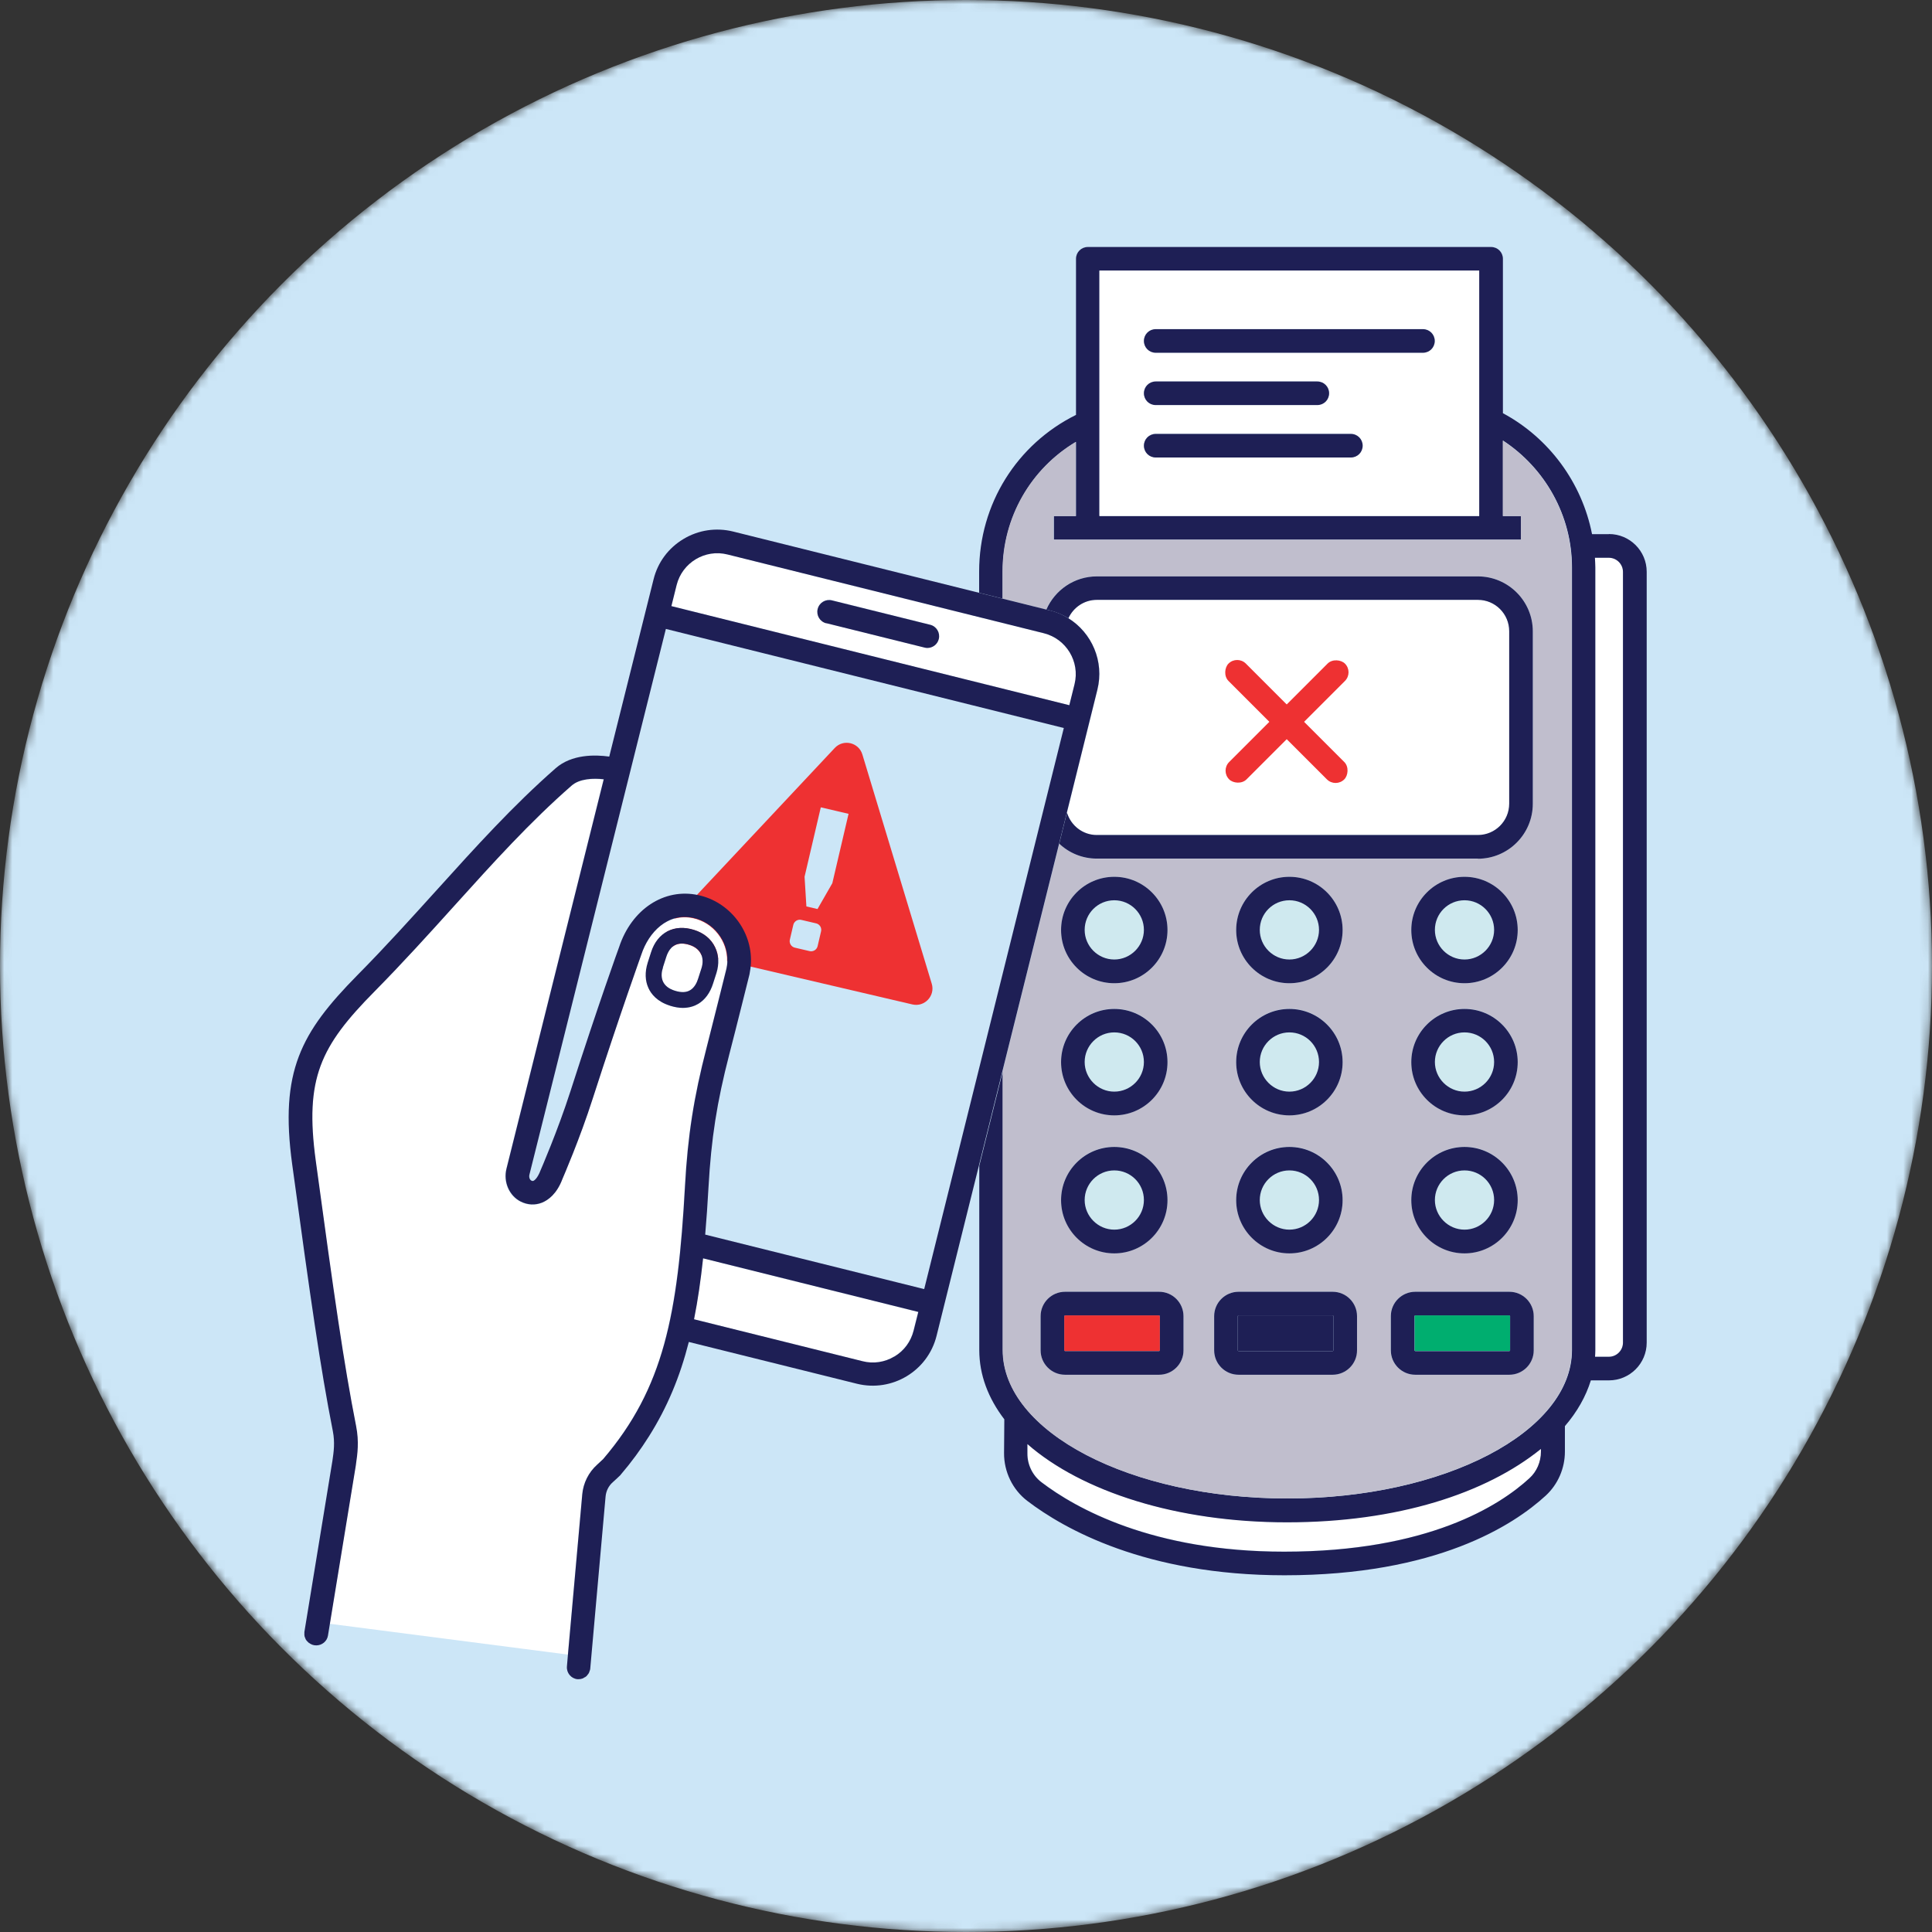
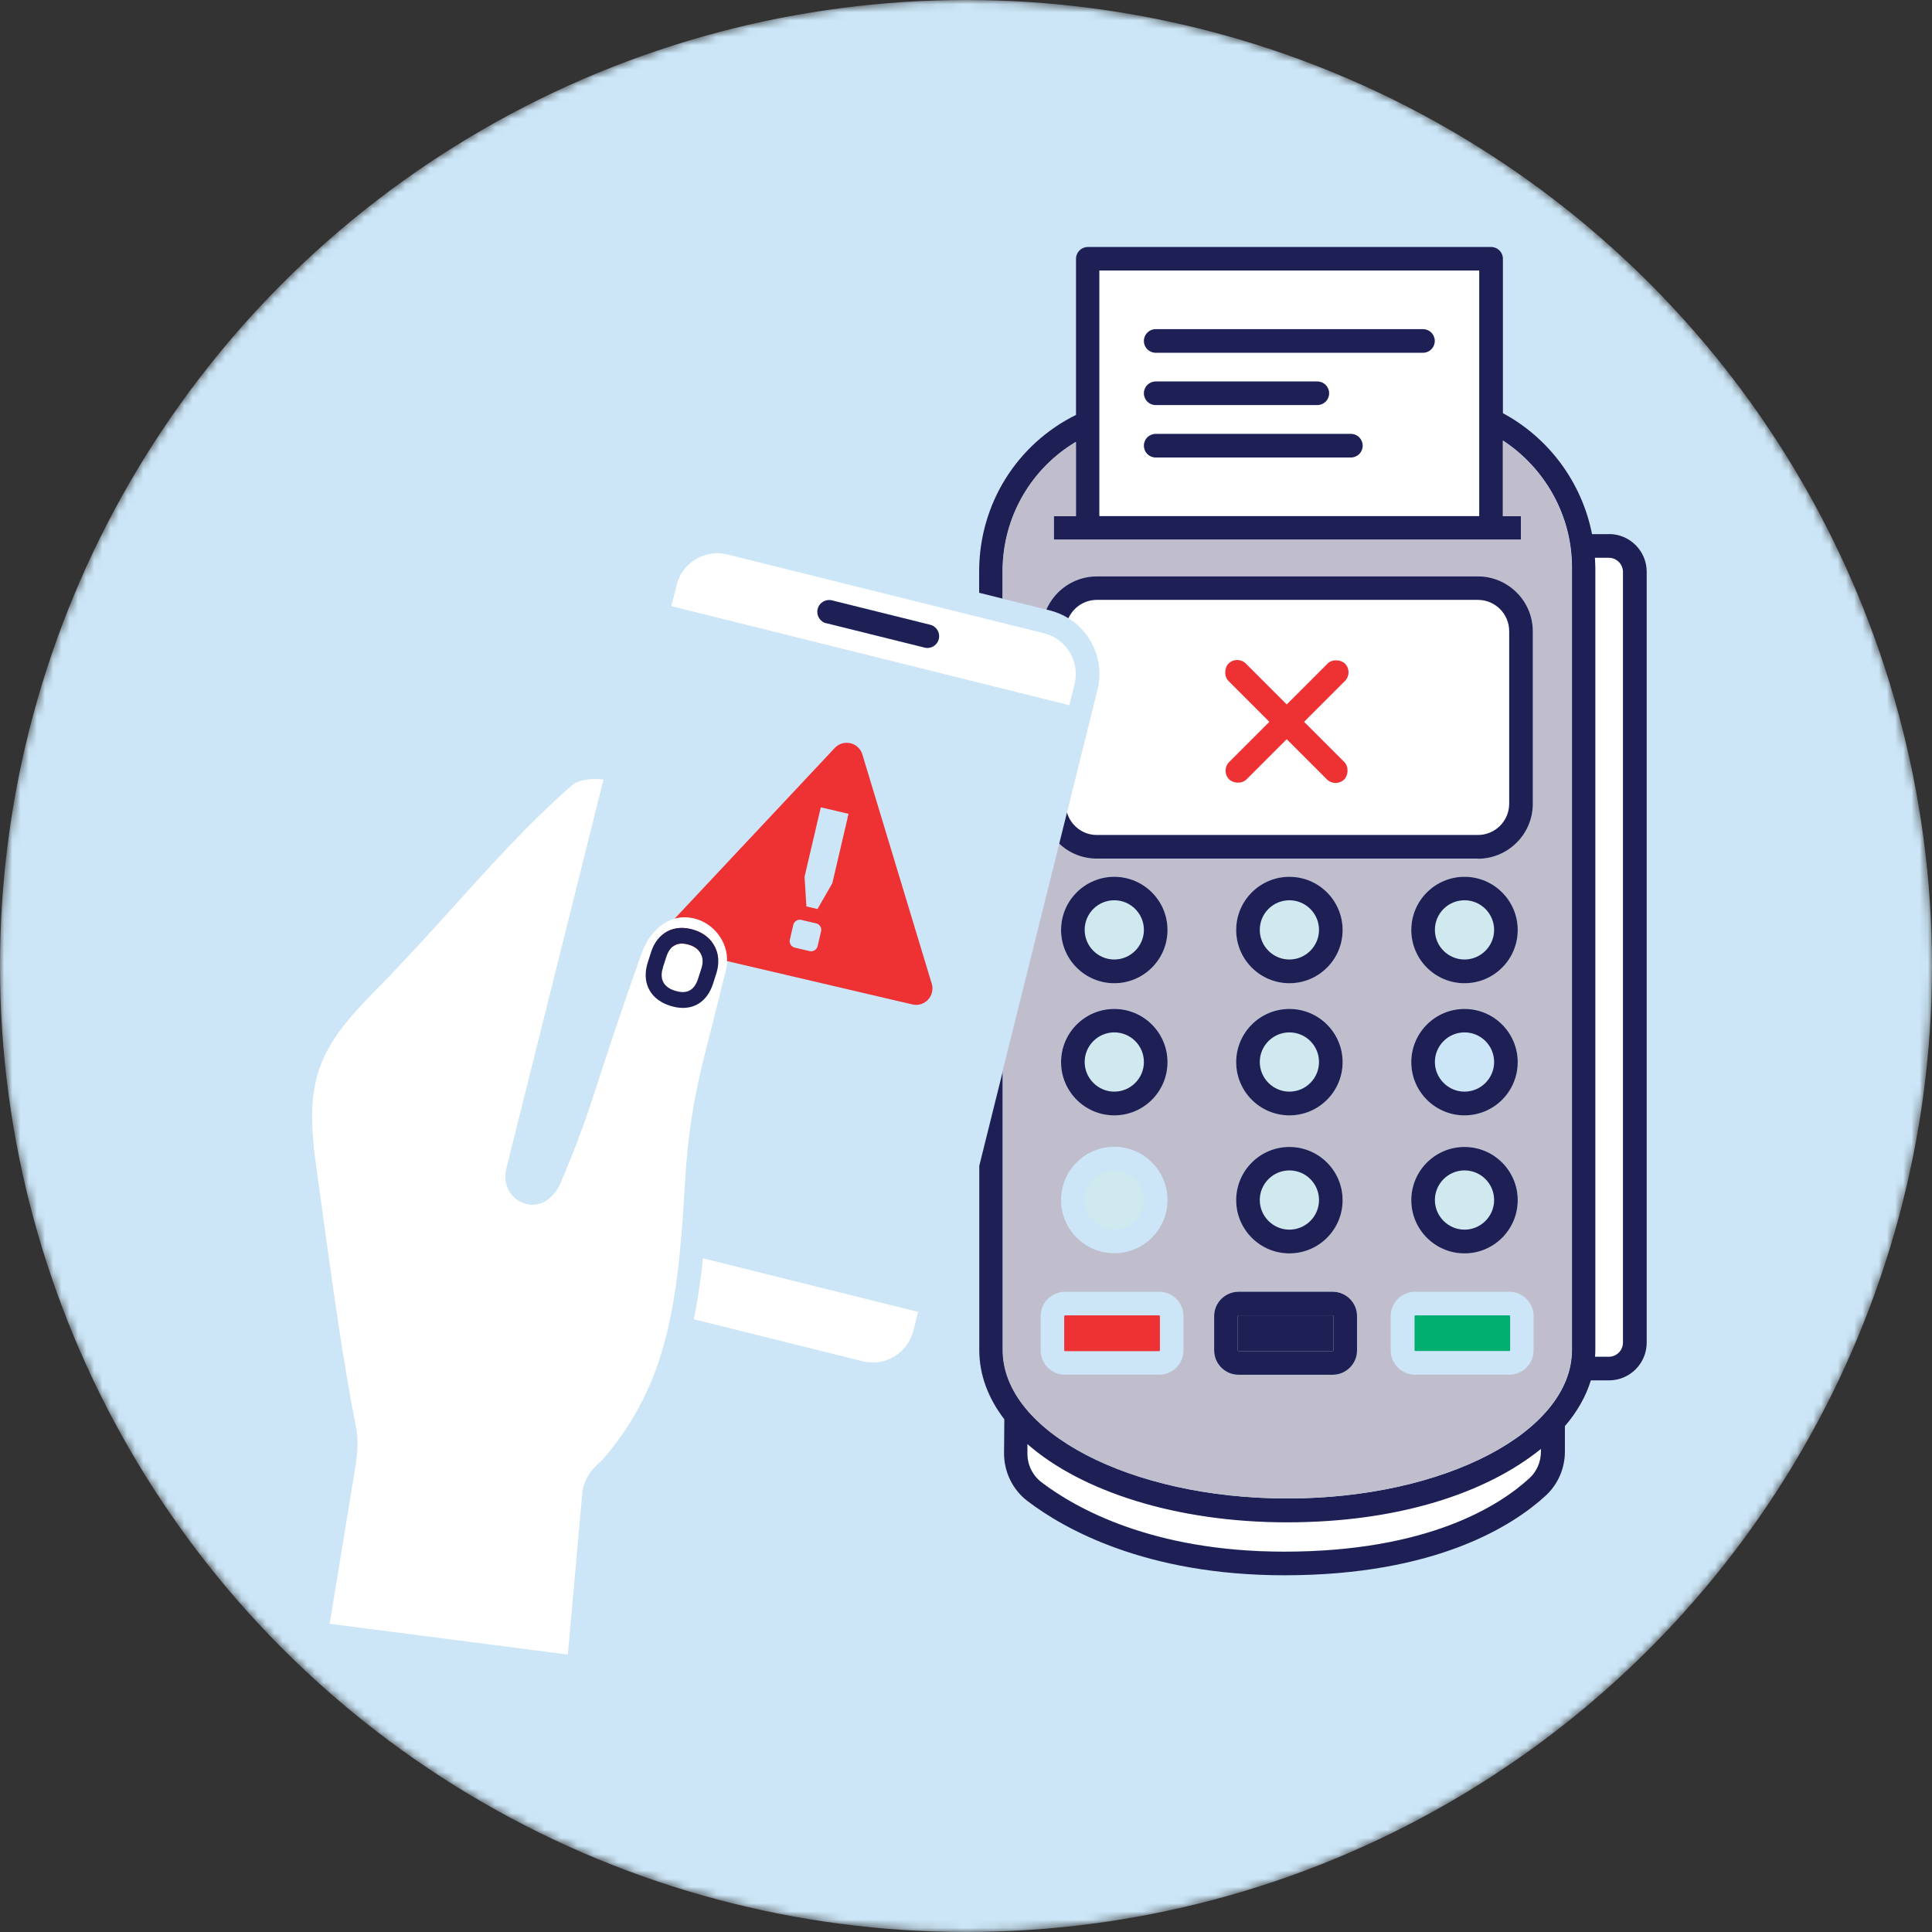
<svg xmlns="http://www.w3.org/2000/svg" width="236" height="236" viewBox="0 0 236 236" fill="none">
  <rect x="0" y="0" width="236" height="236" fill="#333333" stroke="none" />
  <mask id="mask0_302_10253" style="mask-type:alpha" maskUnits="userSpaceOnUse" x="0" y="0" width="236" height="236">
    <circle cx="118" cy="118" r="118" fill="#D9D9D9" />
  </mask>
  <g mask="url(#mask0_302_10253)">
    <circle cx="118" cy="118" r="118" fill="#CCE6F7" />
    <path d="M157.232 185.939C143.75 185.939 132.143 182.177 125.514 176.381C125.514 176.765 125.514 177.149 125.514 177.502C125.514 178.895 126.139 180.208 127.227 181.04C131.39 184.21 140.772 189.526 156.879 189.526C174.475 189.526 183.217 183.906 186.852 180.544C187.748 179.727 188.261 178.542 188.261 177.294V176.957C181.52 182.417 170.264 185.923 157.248 185.923L157.232 185.939Z" fill="white" />
    <path fill-rule="evenodd" clip-rule="evenodd" d="M105.34 92.156C104.894 90.683 103.02 90.245 101.967 91.368L81.947 112.713C80.894 113.836 81.451 115.678 82.95 116.029L111.446 122.694C112.945 123.044 114.262 121.64 113.816 120.167L105.34 92.156ZM101.671 107.889L99.861 111.042L98.504 110.725L98.28 107.096L100.263 98.618L103.654 99.411L101.671 107.889ZM99.887 115.519C99.868 115.634 99.825 115.744 99.76 115.841C99.695 115.938 99.61 116.02 99.511 116.081C99.412 116.143 99.301 116.182 99.185 116.197C99.07 116.212 98.952 116.203 98.841 116.169L97.145 115.772C97.03 115.753 96.921 115.71 96.824 115.645C96.727 115.58 96.645 115.495 96.583 115.396C96.522 115.297 96.482 115.186 96.467 115.071C96.452 114.955 96.462 114.838 96.496 114.726L96.892 113.031C96.911 112.915 96.955 112.806 97.019 112.709C97.084 112.612 97.169 112.53 97.268 112.469C97.367 112.407 97.478 112.367 97.594 112.352C97.709 112.337 97.827 112.347 97.938 112.381L99.634 112.778C99.749 112.797 99.859 112.84 99.956 112.905C100.052 112.97 100.134 113.054 100.196 113.153C100.257 113.252 100.297 113.363 100.312 113.479C100.327 113.595 100.317 113.712 100.283 113.824L99.887 115.519Z" fill="#EE3132" />
    <path d="M71.092 182.595C71.22 181.186 71.861 179.889 72.917 178.944C73.206 178.672 73.494 178.416 73.654 178.256C81.067 169.578 82.78 160.58 83.645 144.905C83.981 138.789 84.717 134.066 86.27 128.062C87.039 125.132 88.704 118.375 88.704 118.375C88.752 118.119 88.8 117.783 88.816 117.463C88.912 114.981 87.119 112.691 84.669 112.163C81.531 111.491 79.21 113.924 78.313 116.63C78.281 116.742 75.767 123.659 72.389 134.178C70.772 139.173 68.755 143.832 68.674 144.041C67.986 145.882 66.929 146.65 66.177 146.939C65.344 147.275 64.416 147.227 63.583 146.81C62.158 146.106 61.422 144.409 61.838 142.792L73.718 95.224C72.453 95.079 70.772 95.127 69.779 96.008C64.704 100.459 60.221 105.406 55.482 110.658C52.392 114.084 49.189 117.623 45.699 121.161C39.118 127.822 37.165 131.744 38.542 141.831C40.8 158.434 41.952 166.52 43.474 174.253C43.842 176.126 43.618 177.631 43.458 178.848L43.425 179.088L40.271 198.349L69.363 202.112L71.108 182.595H71.092ZM79.13 117.623L79.546 116.326C80.314 113.908 82.364 112.835 84.797 113.604C85.982 113.972 86.879 114.709 87.359 115.717C87.807 116.646 87.871 117.767 87.535 118.856L87.119 120.152C86.767 121.273 86.142 122.138 85.31 122.634C84.877 122.89 84.253 123.13 83.421 123.13C82.972 123.13 82.46 123.05 81.883 122.874C80.298 122.378 79.578 121.433 79.258 120.729C78.841 119.816 78.809 118.743 79.162 117.639L79.13 117.623Z" fill="white" />
    <path d="M71.621 204.803C71.541 204.883 71.445 204.931 71.332 204.979C71.429 204.931 71.525 204.883 71.621 204.803Z" fill="#EE332E" />
    <path d="M37.534 200.559C37.534 200.559 37.469 200.494 37.437 200.461C37.469 200.494 37.502 200.526 37.534 200.559Z" fill="#EE332E" />
    <path d="M37.742 200.737C37.742 200.737 37.662 200.689 37.63 200.657C37.662 200.689 37.694 200.721 37.742 200.737Z" fill="#EE332E" />
    <path d="M38.239 200.974C38.239 200.974 38.142 200.958 38.11 200.942C38.158 200.942 38.19 200.958 38.239 200.974Z" fill="#EE332E" />
    <path d="M72.101 203.922V203.89C72.101 204.002 72.053 204.082 72.02 204.178C72.053 204.098 72.085 204.018 72.101 203.922Z" fill="#EE332E" />
    <path d="M37.982 200.879C37.982 200.879 37.902 200.847 37.853 200.815C37.886 200.831 37.934 200.863 37.982 200.879Z" fill="#EE332E" />
    <path d="M37.245 200.079C37.245 200.079 37.213 199.998 37.197 199.95C37.197 199.998 37.229 200.03 37.245 200.079Z" fill="#EE332E" />
    <path d="M37.181 199.804C37.181 199.804 37.181 199.724 37.165 199.676C37.165 199.724 37.165 199.756 37.181 199.804Z" fill="#EE332E" />
    <path d="M37.373 200.335C37.373 200.335 37.325 200.254 37.309 200.222C37.325 200.27 37.357 200.303 37.373 200.335Z" fill="#EE332E" />
    <path d="M196.522 68.132H194.825C194.841 68.516 194.873 68.916 194.873 69.3V164.901C194.873 165.173 194.857 165.445 194.841 165.718H196.522C197.466 165.718 198.251 164.949 198.251 163.988V69.845C198.251 68.9 197.483 68.116 196.522 68.116V68.132Z" fill="white" />
    <path d="M196.522 65.251H194.473C193.24 58.959 189.221 53.499 183.585 50.473V31.613C183.585 30.812 182.945 30.172 182.144 30.172H132.879C132.078 30.172 131.438 30.812 131.438 31.613V50.681C124.233 54.252 119.606 61.553 119.606 69.814V72.408L122.488 73.129V69.814C122.488 63.186 125.946 57.262 131.438 53.98V63.042H128.732V65.924H185.811V63.042H183.601V53.82C188.725 57.182 192.023 62.962 192.023 69.302V164.903C192.023 174.909 176.428 183.043 157.263 183.043C138.098 183.043 122.504 174.909 122.504 164.903V130.816L119.622 142.408V164.919C119.622 167.945 120.711 170.795 122.68 173.372C122.68 174.893 122.648 176.27 122.648 177.487C122.632 179.777 123.689 181.97 125.498 183.347C129.949 186.741 139.94 192.425 156.895 192.425C175.468 192.425 184.866 186.325 188.821 182.691C190.31 181.314 191.158 179.36 191.158 177.311V174.205C192.647 172.476 193.72 170.587 194.328 168.617H196.538C199.084 168.617 201.149 166.552 201.149 164.006V69.847C201.149 67.301 199.084 65.235 196.538 65.235L196.522 65.251ZM198.251 164.006C198.251 164.951 197.483 165.735 196.522 165.735H194.841C194.857 165.463 194.873 165.191 194.873 164.919V69.302C194.873 68.902 194.841 68.518 194.825 68.133H196.522C197.467 68.133 198.251 68.902 198.251 69.862V164.006ZM134.304 63.042V33.054H180.687V63.026H134.304V63.042ZM186.835 180.561C183.201 183.908 174.459 189.543 156.863 189.543C140.772 189.543 131.374 184.228 127.211 181.058C126.122 180.225 125.482 178.912 125.498 177.519C125.498 177.167 125.498 176.783 125.498 176.398C132.126 182.194 143.734 185.957 157.215 185.957C170.697 185.957 181.504 182.435 188.228 176.991V177.327C188.228 178.576 187.716 179.761 186.819 180.577L186.835 180.561Z" fill="#1E1F55" />
    <path d="M133.984 70.405H180.527C184.226 70.405 187.236 73.415 187.236 77.114V98.184C187.236 101.882 184.226 104.892 180.527 104.892H133.984C132.207 104.892 130.59 104.188 129.389 103.067L122.472 130.814V164.901C122.472 174.908 138.067 183.041 157.232 183.041C176.397 183.041 191.991 174.908 191.991 164.901V69.3C191.991 62.96 188.709 57.164 183.569 53.818V63.04H185.779V64.481V65.922H128.7V63.04H131.406V53.978C125.914 57.26 122.456 63.184 122.456 69.813V73.127L127.804 74.456C128.828 72.07 131.214 70.405 133.968 70.405H133.984ZM178.894 107.102C182.481 107.102 185.395 110.016 185.395 113.602C185.395 117.189 182.481 120.103 178.894 120.103C175.308 120.103 172.394 117.189 172.394 113.602C172.394 110.016 175.308 107.102 178.894 107.102ZM178.894 123.225C182.481 123.225 185.395 126.139 185.395 129.725C185.395 133.312 182.481 136.225 178.894 136.225C175.308 136.225 172.394 133.312 172.394 129.725C172.394 126.139 175.308 123.225 178.894 123.225ZM178.894 140.084C182.481 140.084 185.395 142.998 185.395 146.584C185.395 150.171 182.481 153.085 178.894 153.085C175.308 153.085 172.394 150.171 172.394 146.584C172.394 142.998 175.308 140.084 178.894 140.084ZM157.504 107.102C161.09 107.102 164.004 110.016 164.004 113.602C164.004 117.189 161.09 120.103 157.504 120.103C153.917 120.103 151.003 117.189 151.003 113.602C151.003 110.016 153.917 107.102 157.504 107.102ZM157.504 123.225C161.09 123.225 164.004 126.139 164.004 129.725C164.004 133.312 161.09 136.225 157.504 136.225C153.917 136.225 151.003 133.312 151.003 129.725C151.003 126.139 153.917 123.225 157.504 123.225ZM157.504 140.084C161.09 140.084 164.004 142.998 164.004 146.584C164.004 150.171 161.09 153.085 157.504 153.085C153.917 153.085 151.003 150.171 151.003 146.584C151.003 142.998 153.917 140.084 157.504 140.084ZM136.113 107.102C139.7 107.102 142.614 110.016 142.614 113.602C142.614 117.189 139.7 120.103 136.113 120.103C132.527 120.103 129.613 117.189 129.613 113.602C129.613 110.016 132.527 107.102 136.113 107.102ZM136.113 123.225C139.7 123.225 142.614 126.139 142.614 129.725C142.614 133.312 139.7 136.225 136.113 136.225C132.527 136.225 129.613 133.312 129.613 129.725C129.613 126.139 132.527 123.225 136.113 123.225ZM136.113 140.084C139.7 140.084 142.614 142.998 142.614 146.584C142.614 150.171 139.7 153.085 136.113 153.085C132.527 153.085 129.613 150.171 129.613 146.584C129.613 142.998 132.527 140.084 136.113 140.084ZM144.567 164.949C144.567 166.582 143.238 167.927 141.589 167.927H130.093C128.46 167.927 127.115 166.598 127.115 164.949V160.77C127.115 159.137 128.444 157.792 130.093 157.792H141.589C143.222 157.792 144.567 159.121 144.567 160.77V164.949ZM165.749 164.949C165.749 166.582 164.42 167.927 162.771 167.927H151.276C149.642 167.927 148.298 166.598 148.298 164.949V160.77C148.298 159.137 149.626 157.792 151.276 157.792H162.771C164.404 157.792 165.749 159.121 165.749 160.77V164.949ZM187.332 164.949C187.332 166.582 186.003 167.927 184.354 167.927H172.858C171.225 167.927 169.88 166.598 169.88 164.949V160.77C169.88 159.137 171.209 157.792 172.858 157.792H184.354C185.987 157.792 187.332 159.121 187.332 160.77V164.949Z" fill="#C0BECD" />
    <path d="M184.37 160.678H172.89C172.837 160.678 172.794 160.721 172.794 160.774V164.937C172.794 164.99 172.837 165.033 172.89 165.033H184.37C184.423 165.033 184.466 164.99 184.466 164.937V160.774C184.466 160.721 184.423 160.678 184.37 160.678Z" fill="#00AE6F" />
-     <path d="M184.37 157.794H172.874C171.241 157.794 169.896 159.123 169.896 160.772V164.951C169.896 166.584 171.225 167.929 172.874 167.929H184.37C186.003 167.929 187.348 166.6 187.348 164.951V160.772C187.348 159.139 186.019 157.794 184.37 157.794ZM184.466 164.951C184.466 164.951 184.434 165.047 184.37 165.047H172.874C172.874 165.047 172.778 164.999 172.778 164.951V160.772C172.778 160.772 172.81 160.676 172.874 160.676H184.37C184.37 160.676 184.466 160.708 184.466 160.772V164.951Z" fill="#1E1F55" />
    <path d="M151.291 160.678H162.787C162.787 160.678 162.883 160.71 162.883 160.774V164.953C162.883 164.953 162.851 165.049 162.787 165.049H151.291C151.291 165.049 151.195 165.017 151.195 164.953V160.774C151.195 160.774 151.227 160.678 151.291 160.678Z" fill="#1E1F55" />
    <path d="M162.787 157.794H151.291C149.658 157.794 148.313 159.123 148.313 160.772V164.951C148.313 166.584 149.642 167.929 151.291 167.929H162.787C164.42 167.929 165.765 166.6 165.765 164.951V160.772C165.765 159.139 164.436 157.794 162.787 157.794ZM162.883 164.951C162.883 164.951 162.835 165.047 162.787 165.047H151.291C151.291 165.047 151.195 164.999 151.195 164.951V160.772C151.195 160.772 151.243 160.676 151.291 160.676H162.787C162.787 160.676 162.883 160.708 162.883 160.772V164.951Z" fill="#1E1F55" />
    <path d="M130.094 160.678H141.589C141.589 160.678 141.685 160.71 141.685 160.774V164.953C141.685 164.953 141.653 165.049 141.589 165.049H130.094C130.094 165.049 129.998 165.017 129.998 164.953V160.774C129.998 160.774 130.03 160.678 130.094 160.678Z" fill="#EE3132" />
-     <path d="M141.589 157.794H130.093C128.46 157.794 127.115 159.123 127.115 160.772V164.951C127.115 166.584 128.444 167.929 130.093 167.929H141.589C143.222 167.929 144.567 166.6 144.567 164.951V160.772C144.567 159.139 143.238 157.794 141.589 157.794ZM141.685 164.951C141.685 164.951 141.637 165.047 141.589 165.047H130.093C130.093 165.047 129.997 164.999 129.997 164.951V160.772C129.997 160.772 130.045 160.676 130.093 160.676H141.589C141.589 160.676 141.685 160.708 141.685 160.772V164.951Z" fill="#1E1F55" />
    <path d="M178.894 117.221C180.896 117.221 182.513 115.604 182.513 113.603C182.513 111.601 180.88 109.984 178.894 109.984C176.909 109.984 175.276 111.617 175.276 113.603C175.276 115.588 176.893 117.221 178.894 117.221Z" fill="#CFE9EF" />
    <path d="M178.894 120.105C182.48 120.105 185.394 117.191 185.394 113.605C185.394 110.018 182.48 107.104 178.894 107.104C175.308 107.104 172.394 110.018 172.394 113.605C172.394 117.191 175.308 120.105 178.894 120.105ZM178.894 109.97C180.895 109.97 182.512 111.603 182.512 113.589C182.512 115.574 180.879 117.207 178.894 117.207C176.909 117.207 175.276 115.59 175.276 113.589C175.276 111.587 176.893 109.97 178.894 109.97Z" fill="#1E1F55" />
    <path d="M157.504 117.221C159.505 117.221 161.122 115.604 161.122 113.603C161.122 111.601 159.489 109.984 157.504 109.984C155.518 109.984 153.885 111.617 153.885 113.603C153.885 115.588 155.502 117.221 157.504 117.221Z" fill="#CFE9EF" />
    <path d="M157.504 120.105C161.09 120.105 164.004 117.191 164.004 113.605C164.004 110.018 161.09 107.104 157.504 107.104C153.917 107.104 151.003 110.018 151.003 113.605C151.003 117.191 153.917 120.105 157.504 120.105ZM157.504 109.97C159.505 109.97 161.122 111.603 161.122 113.589C161.122 115.574 159.489 117.207 157.504 117.207C155.518 117.207 153.885 115.59 153.885 113.589C153.885 111.587 155.502 109.97 157.504 109.97Z" fill="#1E1F55" />
    <path d="M136.113 117.221C138.114 117.221 139.732 115.604 139.732 113.603C139.732 111.601 138.098 109.984 136.113 109.984C134.128 109.984 132.495 111.617 132.495 113.603C132.495 115.588 134.112 117.221 136.113 117.221Z" fill="#CFE9EF" />
    <path d="M136.113 120.105C139.7 120.105 142.614 117.191 142.614 113.605C142.614 110.018 139.7 107.104 136.113 107.104C132.527 107.104 129.613 110.018 129.613 113.605C129.613 117.191 132.527 120.105 136.113 120.105ZM136.113 109.97C138.115 109.97 139.732 111.603 139.732 113.589C139.732 115.574 138.099 117.207 136.113 117.207C134.128 117.207 132.495 115.59 132.495 113.589C132.495 111.587 134.112 109.97 136.113 109.97Z" fill="#1E1F55" />
-     <path d="M178.894 133.347C180.896 133.347 182.513 131.714 182.513 129.729C182.513 127.743 180.88 126.11 178.894 126.11C176.909 126.11 175.276 127.727 175.276 129.729C175.276 131.73 176.893 133.347 178.894 133.347Z" fill="#CFE9EF" />
    <path d="M178.894 136.245C182.48 136.245 185.394 133.331 185.394 129.744C185.394 126.158 182.48 123.244 178.894 123.244C175.308 123.244 172.394 126.158 172.394 129.744C172.394 133.331 175.308 136.245 178.894 136.245ZM178.894 126.11C180.895 126.11 182.512 127.727 182.512 129.728C182.512 131.729 180.879 133.347 178.894 133.347C176.909 133.347 175.276 131.713 175.276 129.728C175.276 127.743 176.893 126.11 178.894 126.11Z" fill="#1E1F55" />
    <path d="M157.504 133.347C159.505 133.347 161.122 131.714 161.122 129.729C161.122 127.743 159.489 126.11 157.504 126.11C155.518 126.11 153.885 127.727 153.885 129.729C153.885 131.73 155.502 133.347 157.504 133.347Z" fill="#CFE9EF" />
    <path d="M157.504 136.245C161.09 136.245 164.004 133.331 164.004 129.744C164.004 126.158 161.09 123.244 157.504 123.244C153.917 123.244 151.003 126.158 151.003 129.744C151.003 133.331 153.917 136.245 157.504 136.245ZM157.504 126.11C159.505 126.11 161.122 127.727 161.122 129.728C161.122 131.729 159.489 133.347 157.504 133.347C155.518 133.347 153.885 131.713 153.885 129.728C153.885 127.743 155.502 126.11 157.504 126.11Z" fill="#1E1F55" />
    <path d="M136.113 133.347C138.114 133.347 139.732 131.714 139.732 129.729C139.732 127.743 138.098 126.11 136.113 126.11C134.128 126.11 132.495 127.727 132.495 129.729C132.495 131.73 134.112 133.347 136.113 133.347Z" fill="#CFE9EF" />
    <path d="M136.113 136.245C139.7 136.245 142.614 133.331 142.614 129.744C142.614 126.158 139.7 123.244 136.113 123.244C132.527 123.244 129.613 126.158 129.613 129.744C129.613 133.331 132.527 136.245 136.113 136.245ZM136.113 126.11C138.115 126.11 139.732 127.727 139.732 129.728C139.732 131.729 138.099 133.347 136.113 133.347C134.128 133.347 132.495 131.713 132.495 129.728C132.495 127.743 134.112 126.11 136.113 126.11Z" fill="#1E1F55" />
    <path d="M178.894 150.204C180.896 150.204 182.513 148.571 182.513 146.586C182.513 144.601 180.88 142.967 178.894 142.967C176.909 142.967 175.276 144.585 175.276 146.586C175.276 148.587 176.893 150.204 178.894 150.204Z" fill="#CFE9EF" />
    <path d="M178.894 153.104C182.48 153.104 185.394 150.19 185.394 146.603C185.394 143.017 182.48 140.103 178.894 140.103C175.308 140.103 172.394 143.017 172.394 146.603C172.394 150.19 175.308 153.104 178.894 153.104ZM178.894 142.969C180.895 142.969 182.512 144.586 182.512 146.587C182.512 148.589 180.879 150.206 178.894 150.206C176.909 150.206 175.276 148.573 175.276 146.587C175.276 144.602 176.893 142.969 178.894 142.969Z" fill="#1E1F55" />
    <path d="M157.504 150.204C159.505 150.204 161.122 148.571 161.122 146.586C161.122 144.601 159.489 142.967 157.504 142.967C155.518 142.967 153.885 144.585 153.885 146.586C153.885 148.587 155.502 150.204 157.504 150.204Z" fill="#CFE9EF" />
    <path d="M157.504 153.104C161.09 153.104 164.004 150.19 164.004 146.603C164.004 143.017 161.09 140.103 157.504 140.103C153.917 140.103 151.003 143.017 151.003 146.603C151.003 150.19 153.917 153.104 157.504 153.104ZM157.504 142.969C159.505 142.969 161.122 144.586 161.122 146.587C161.122 148.589 159.489 150.206 157.504 150.206C155.518 150.206 153.885 148.573 153.885 146.587C153.885 144.602 155.502 142.969 157.504 142.969Z" fill="#1E1F55" />
    <path d="M136.113 150.204C138.114 150.204 139.732 148.571 139.732 146.586C139.732 144.601 138.098 142.967 136.113 142.967C134.128 142.967 132.495 144.585 132.495 146.586C132.495 148.587 134.112 150.204 136.113 150.204Z" fill="#CFE9EF" />
-     <path d="M136.113 153.104C139.7 153.104 142.614 150.19 142.614 146.603C142.614 143.017 139.7 140.103 136.113 140.103C132.527 140.103 129.613 143.017 129.613 146.603C129.613 150.19 132.527 153.104 136.113 153.104ZM136.113 142.969C138.115 142.969 139.732 144.586 139.732 146.587C139.732 148.589 138.099 150.206 136.113 150.206C134.128 150.206 132.495 148.573 132.495 146.587C132.495 144.602 134.112 142.969 136.113 142.969Z" fill="#1E1F55" />
    <path d="M180.687 33.054H134.304V63.026H180.687V33.054ZM162.355 48.04C162.355 48.84 161.714 49.481 160.914 49.481H141.172C140.372 49.481 139.731 48.84 139.731 48.04C139.731 47.239 140.372 46.599 141.172 46.599H160.914C161.714 46.599 162.355 47.239 162.355 48.04ZM141.172 40.194H173.818C174.619 40.194 175.259 40.835 175.259 41.635C175.259 42.436 174.619 43.076 173.818 43.076H141.172C140.372 43.076 139.731 42.436 139.731 41.635C139.731 40.835 140.372 40.194 141.172 40.194ZM165.012 55.869H141.172C140.372 55.869 139.731 55.229 139.731 54.428C139.731 53.627 140.372 52.987 141.172 52.987H165.012C165.813 52.987 166.453 53.627 166.453 54.428C166.453 55.229 165.813 55.869 165.012 55.869Z" fill="white" />
    <path d="M141.173 43.091H173.819C174.62 43.091 175.26 42.451 175.26 41.65C175.26 40.849 174.62 40.209 173.819 40.209H141.173C140.372 40.209 139.732 40.849 139.732 41.65C139.732 42.451 140.372 43.091 141.173 43.091Z" fill="#1E1F55" />
    <path d="M141.173 46.599C140.372 46.599 139.732 47.239 139.732 48.039C139.732 48.84 140.372 49.48 141.173 49.48H160.914C161.715 49.48 162.355 48.84 162.355 48.039C162.355 47.239 161.715 46.599 160.914 46.599H141.173Z" fill="#1E1F55" />
    <path d="M165.013 53.003H141.173C140.372 53.003 139.732 53.644 139.732 54.444C139.732 55.245 140.372 55.885 141.173 55.885H165.013C165.814 55.885 166.454 55.245 166.454 54.444C166.454 53.644 165.814 53.003 165.013 53.003Z" fill="#1E1F55" />
    <path d="M133.983 101.995H180.527C182.64 101.995 184.354 100.282 184.354 98.168V77.098C184.354 74.985 182.64 73.272 180.527 73.272H133.983C132.446 73.272 131.118 74.184 130.509 75.513C133.391 77.306 134.928 80.797 134.064 84.255L130.333 99.273C130.813 100.842 132.254 102.011 133.983 102.011V101.995Z" fill="white" />
    <path d="M180.527 104.897C184.225 104.897 187.236 101.887 187.236 98.188V77.118C187.236 73.419 184.225 70.409 180.527 70.409H133.984C131.23 70.409 128.86 72.074 127.819 74.46L128.22 74.556C129.052 74.764 129.821 75.1 130.509 75.517C131.118 74.204 132.43 73.275 133.984 73.275H180.527C182.64 73.275 184.354 74.988 184.354 77.102V98.172C184.354 100.286 182.64 101.999 180.527 101.999H133.984C132.254 101.999 130.813 100.846 130.333 99.261L129.388 103.055C130.589 104.192 132.206 104.881 133.984 104.881H180.527V104.897Z" fill="#1E1F55" />
    <path d="M112.16 160.258L85.87 153.709C85.582 156.367 85.23 158.833 84.766 161.154L105.356 166.278C106.684 166.614 108.061 166.406 109.23 165.701C110.399 164.997 111.232 163.876 111.568 162.547L112.144 160.258H112.16Z" fill="white" />
    <path d="M82.011 74.04L130.62 86.144L131.261 83.567C131.949 80.829 130.268 78.027 127.514 77.354L88.864 67.732C86.126 67.043 83.324 68.725 82.652 71.462L82.011 74.04ZM99.879 74.376C100.071 73.608 100.856 73.127 101.624 73.32L113.617 76.298C114.385 76.49 114.865 77.274 114.673 78.043C114.513 78.699 113.921 79.132 113.28 79.132C113.168 79.132 113.056 79.132 112.928 79.084L100.936 76.106C100.168 75.913 99.687 75.129 99.879 74.36V74.376Z" fill="white" />
-     <path d="M122.455 130.814L129.372 103.067L130.316 99.272L134.047 84.254C134.911 80.796 133.374 77.29 130.492 75.512C129.804 75.08 129.035 74.744 128.203 74.552L127.803 74.456L122.455 73.127L119.573 72.406L89.553 64.929C87.471 64.417 85.326 64.737 83.485 65.842C81.643 66.947 80.346 68.692 79.834 70.773L74.422 92.42C72.709 92.18 69.843 92.115 67.874 93.845C62.67 98.408 58.139 103.419 53.336 108.735C50.262 112.129 47.092 115.651 43.634 119.142C36.765 126.122 34.139 130.862 35.692 142.229C37.966 158.881 39.119 166.998 40.656 174.811C40.928 176.204 40.768 177.341 40.608 178.43L37.181 199.356C37.181 199.356 37.181 199.372 37.181 199.388C37.181 199.436 37.181 199.468 37.181 199.516C37.181 199.564 37.181 199.628 37.181 199.676C37.181 199.724 37.181 199.756 37.197 199.804C37.197 199.852 37.197 199.9 37.229 199.948C37.229 199.996 37.261 200.028 37.277 200.076C37.293 200.124 37.309 200.173 37.325 200.205C37.341 200.253 37.373 200.285 37.389 200.317C37.421 200.365 37.437 200.397 37.469 200.429C37.502 200.461 37.533 200.493 37.566 200.525C37.597 200.557 37.63 200.589 37.662 200.621C37.694 200.653 37.726 200.685 37.774 200.701C37.806 200.733 37.854 200.765 37.886 200.781C37.918 200.797 37.966 200.829 38.014 200.845C38.062 200.861 38.094 200.893 38.142 200.909C38.19 200.909 38.222 200.925 38.27 200.941C38.318 200.941 38.35 200.973 38.398 200.973C38.398 200.973 38.414 200.973 38.43 200.973C38.494 200.973 38.574 200.989 38.638 200.989C39.327 200.989 39.951 200.493 40.063 199.788L40.303 198.315L43.458 179.054L43.489 178.814C43.666 177.613 43.874 176.108 43.505 174.219C41.984 166.486 40.832 158.4 38.574 141.797C37.197 131.71 39.151 127.788 45.731 121.127C49.221 117.589 52.424 114.05 55.514 110.624C60.253 105.372 64.736 100.409 69.811 95.974C70.804 95.094 72.485 95.046 73.75 95.19L61.87 142.758C61.47 144.375 62.206 146.072 63.615 146.776C64.448 147.193 65.36 147.241 66.209 146.905C66.961 146.6 68.018 145.848 68.707 144.007C68.787 143.814 70.82 139.155 72.421 134.144C75.815 123.625 78.313 116.708 78.345 116.596C79.242 113.874 81.563 111.441 84.701 112.129C87.151 112.657 88.944 114.931 88.848 117.429C88.848 117.749 88.8 118.069 88.736 118.341C88.736 118.341 87.055 125.098 86.302 128.028C84.749 134.032 84.013 138.755 83.677 144.871C82.812 160.546 81.099 169.544 73.686 178.222C73.526 178.382 73.238 178.638 72.949 178.91C71.893 179.855 71.252 181.152 71.124 182.561L69.379 202.078L69.251 203.567C69.187 204.351 69.763 205.04 70.532 205.12C70.532 205.12 70.532 205.12 70.548 205.12C70.596 205.12 70.628 205.12 70.676 205.12C70.852 205.12 71.028 205.088 71.188 205.024C71.252 205.008 71.284 204.96 71.348 204.928C71.444 204.88 71.54 204.832 71.636 204.752C71.685 204.704 71.717 204.64 71.765 204.592C71.829 204.511 71.893 204.447 71.941 204.351C71.973 204.287 71.989 204.207 72.021 204.127C72.053 204.031 72.101 203.935 72.101 203.839C72.101 203.839 72.101 203.839 72.101 203.823L72.709 196.986L73.974 182.801C74.038 182.128 74.342 181.504 74.855 181.056C75.223 180.719 75.575 180.399 75.767 180.207C75.783 180.191 75.815 180.159 75.831 180.127C77.144 178.59 78.265 177.053 79.274 175.452C81.515 171.897 83.068 168.151 84.141 163.924L104.683 169.031C108.974 170.088 113.329 167.478 114.401 163.188L119.589 142.341L122.471 130.75L122.455 130.814ZM109.246 165.701C108.077 166.406 106.684 166.614 105.371 166.278L84.781 161.154C85.246 158.833 85.598 156.367 85.886 153.709L112.176 160.258L111.6 162.547C111.263 163.876 110.447 164.997 109.262 165.701H109.246ZM112.848 157.456L86.142 150.811C86.302 148.986 86.43 147.081 86.543 145.063C86.879 139.075 87.567 134.656 89.088 128.78C89.857 125.85 91.538 119.062 91.554 119.014C91.65 118.533 91.714 118.053 91.73 117.557C91.874 113.698 89.104 110.16 85.31 109.343C81.131 108.431 77.144 111.072 75.623 115.699C75.591 115.763 73.078 122.728 69.683 133.295C68.114 138.163 66.081 142.838 66.033 142.95C65.632 144.007 65.232 144.215 65.152 144.247C65.12 144.247 65.056 144.295 64.912 144.215C64.704 144.119 64.592 143.782 64.672 143.478L81.339 76.825L129.948 88.929L112.896 157.456H112.848ZM88.864 67.731L127.514 77.353C130.252 78.042 131.933 80.828 131.261 83.566L130.62 86.143L82.012 74.039L82.652 71.462C83.341 68.724 86.126 67.043 88.864 67.731Z" fill="#1E1F55" />
    <path d="M82.444 121.033C83.212 121.273 83.837 121.257 84.301 120.969C84.845 120.649 85.134 120.024 85.278 119.56L85.694 118.263C85.886 117.639 85.87 117.03 85.63 116.55C85.374 116.038 84.894 115.637 84.221 115.429C83.869 115.317 83.565 115.269 83.292 115.269C82.156 115.269 81.627 116.102 81.387 116.902L80.971 118.199C80.827 118.664 80.715 119.32 80.971 119.912C81.211 120.425 81.691 120.793 82.428 121.033H82.444Z" fill="white" />
    <path d="M81.868 122.86C82.444 123.036 82.956 123.116 83.405 123.116C84.237 123.116 84.862 122.876 85.294 122.62C86.126 122.123 86.751 121.259 87.103 120.138L87.519 118.841C87.856 117.752 87.808 116.648 87.343 115.703C86.863 114.694 85.966 113.958 84.782 113.59C82.364 112.821 80.299 113.894 79.53 116.311L79.114 117.608C78.761 118.729 78.793 119.802 79.21 120.698C79.53 121.403 80.251 122.348 81.836 122.844L81.868 122.86ZM80.971 118.185L81.387 116.888C81.644 116.087 82.172 115.255 83.293 115.255C83.565 115.255 83.869 115.303 84.221 115.415C84.894 115.623 85.374 116.007 85.63 116.536C85.87 117.032 85.886 117.64 85.694 118.249L85.278 119.546C85.134 120.01 84.846 120.634 84.301 120.955C83.837 121.243 83.197 121.259 82.444 121.019C81.707 120.794 81.227 120.41 80.987 119.898C80.715 119.305 80.827 118.633 80.987 118.185H80.971Z" fill="#1E1F55" />
    <path d="M100.937 76.125L112.93 79.103C113.042 79.135 113.17 79.151 113.282 79.151C113.922 79.151 114.515 78.719 114.675 78.062C114.867 77.294 114.403 76.509 113.618 76.317L101.626 73.339C100.857 73.147 100.073 73.611 99.881 74.396C99.689 75.164 100.153 75.949 100.937 76.141V76.125Z" fill="#1E1F55" />
    <rect x="149.086" y="94.142" width="20" height="3" rx="1.5" transform="rotate(-45 149.086 94.142)" fill="#EE3132" />
    <rect x="163.147" y="96.263" width="20" height="3" rx="1.5" transform="rotate(-135 163.147 96.263)" fill="#EE3132" />
  </g>
</svg>